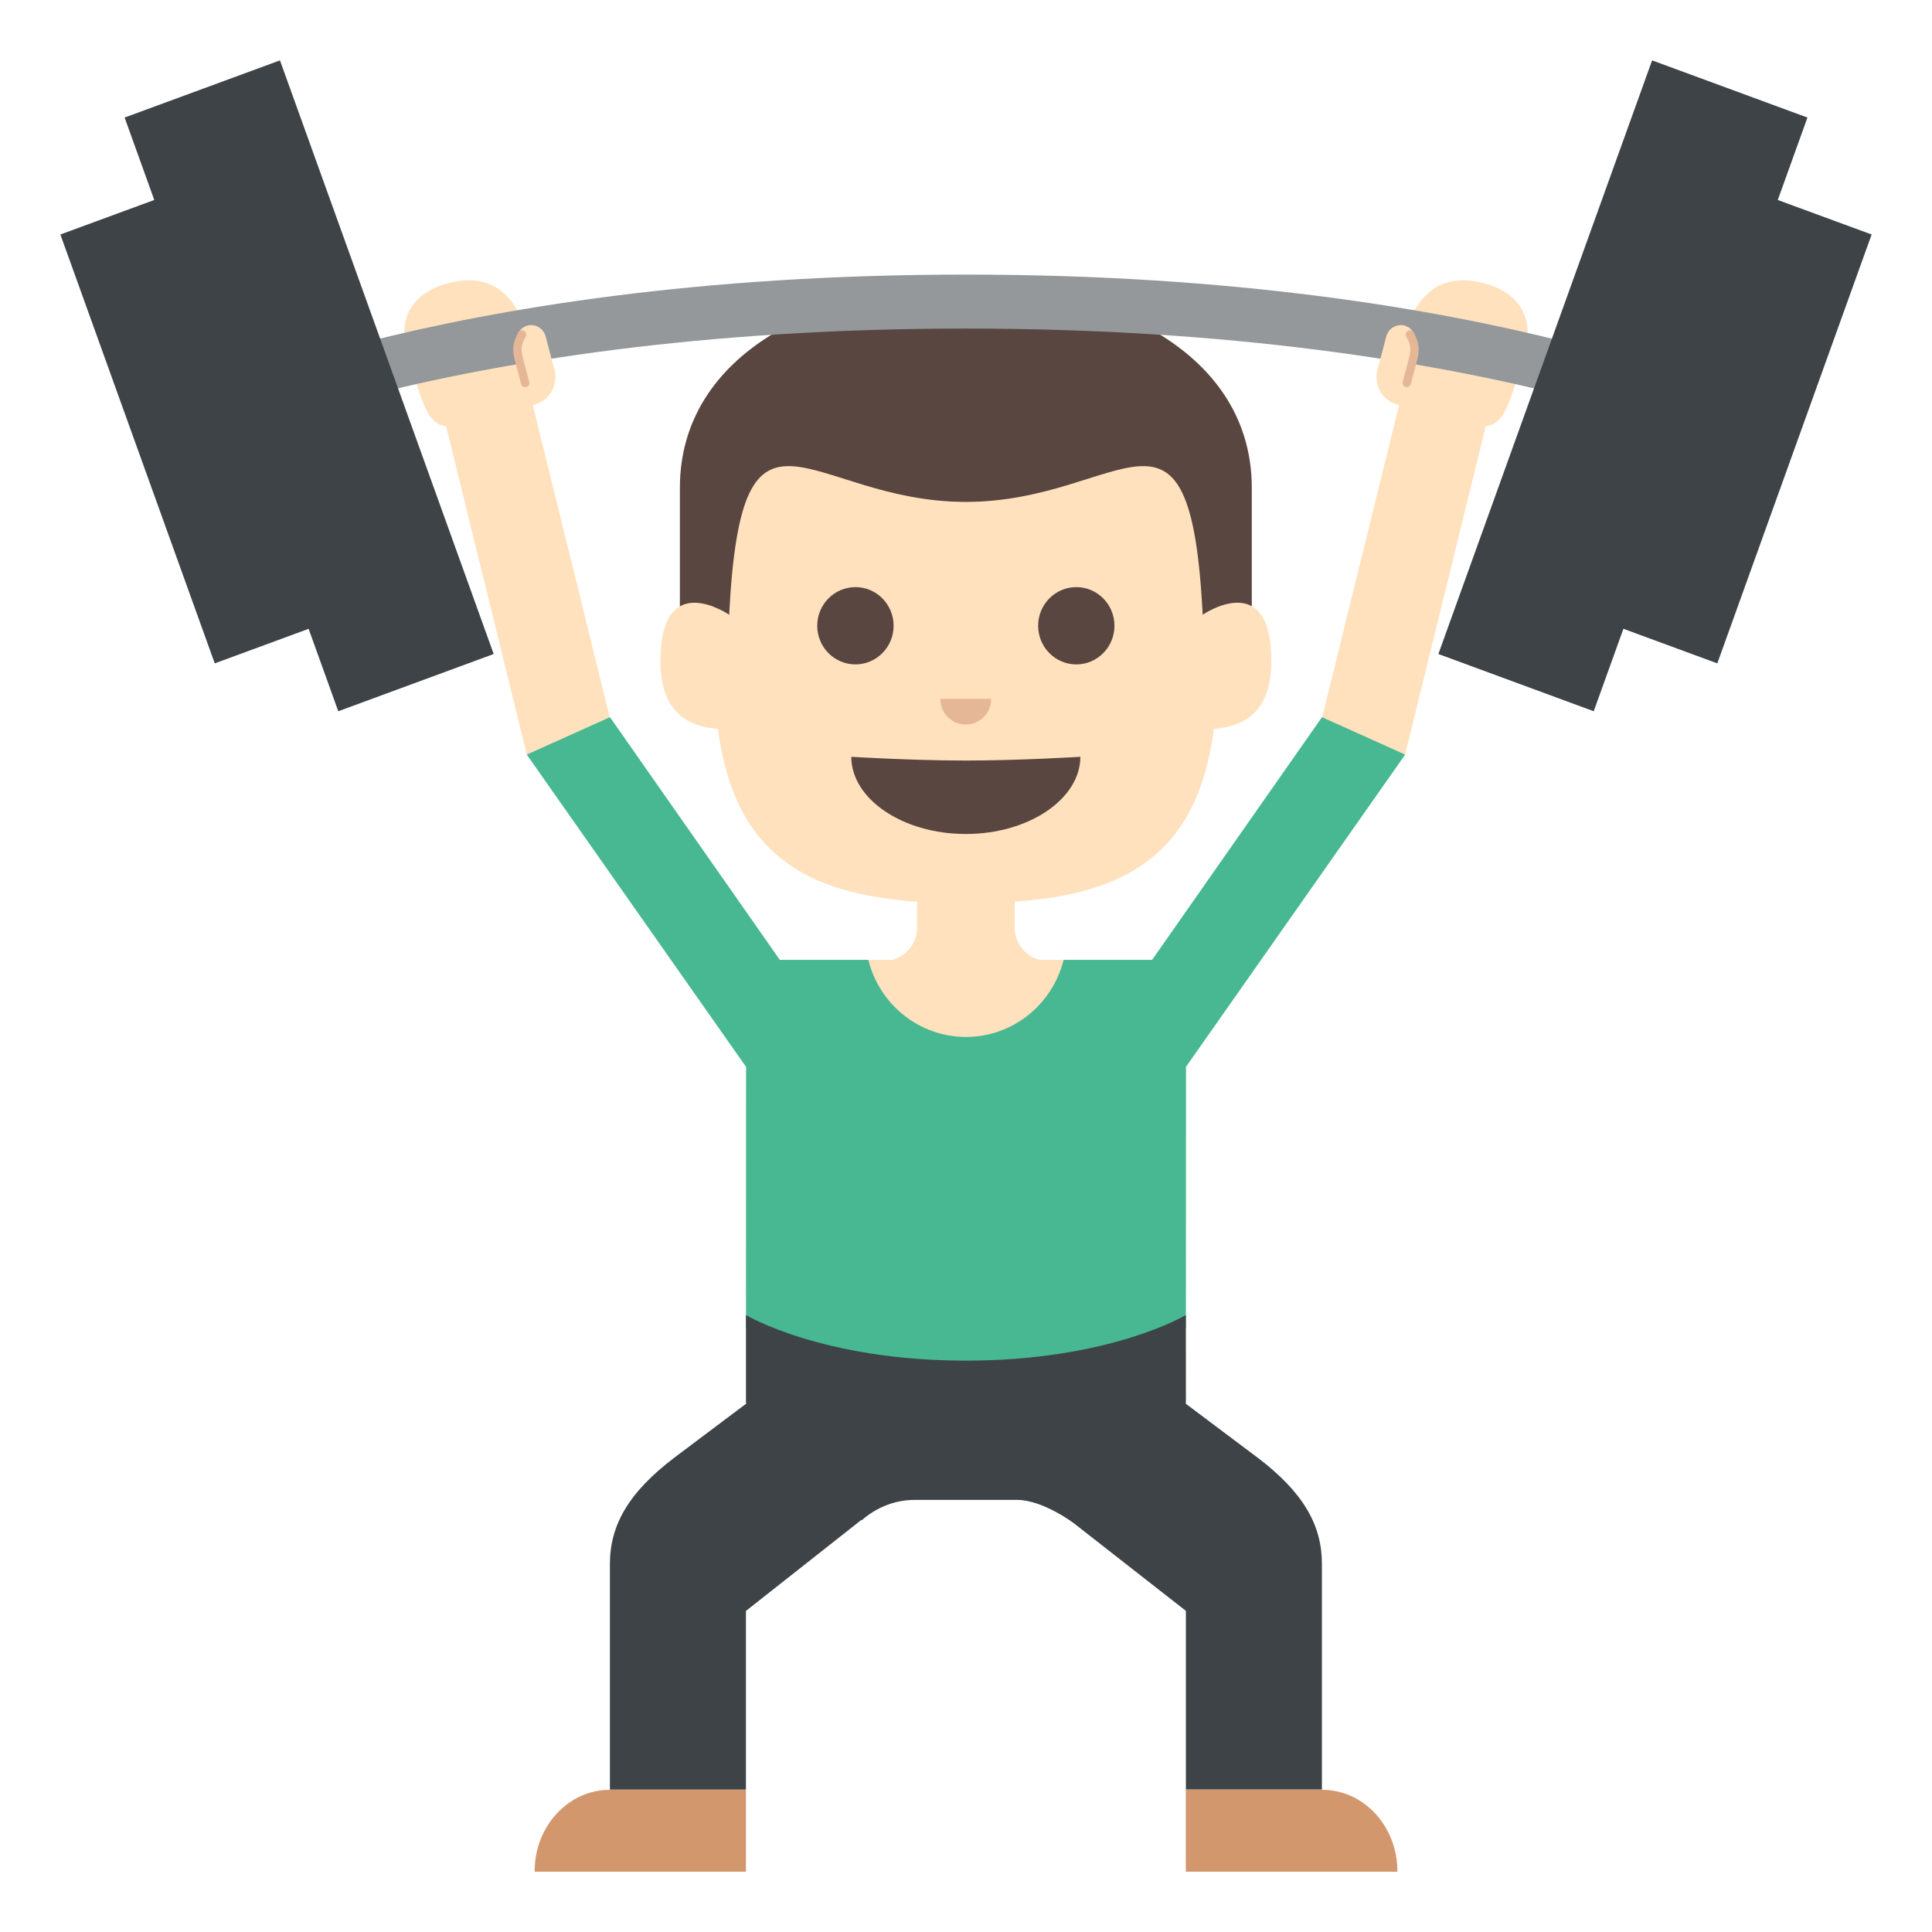
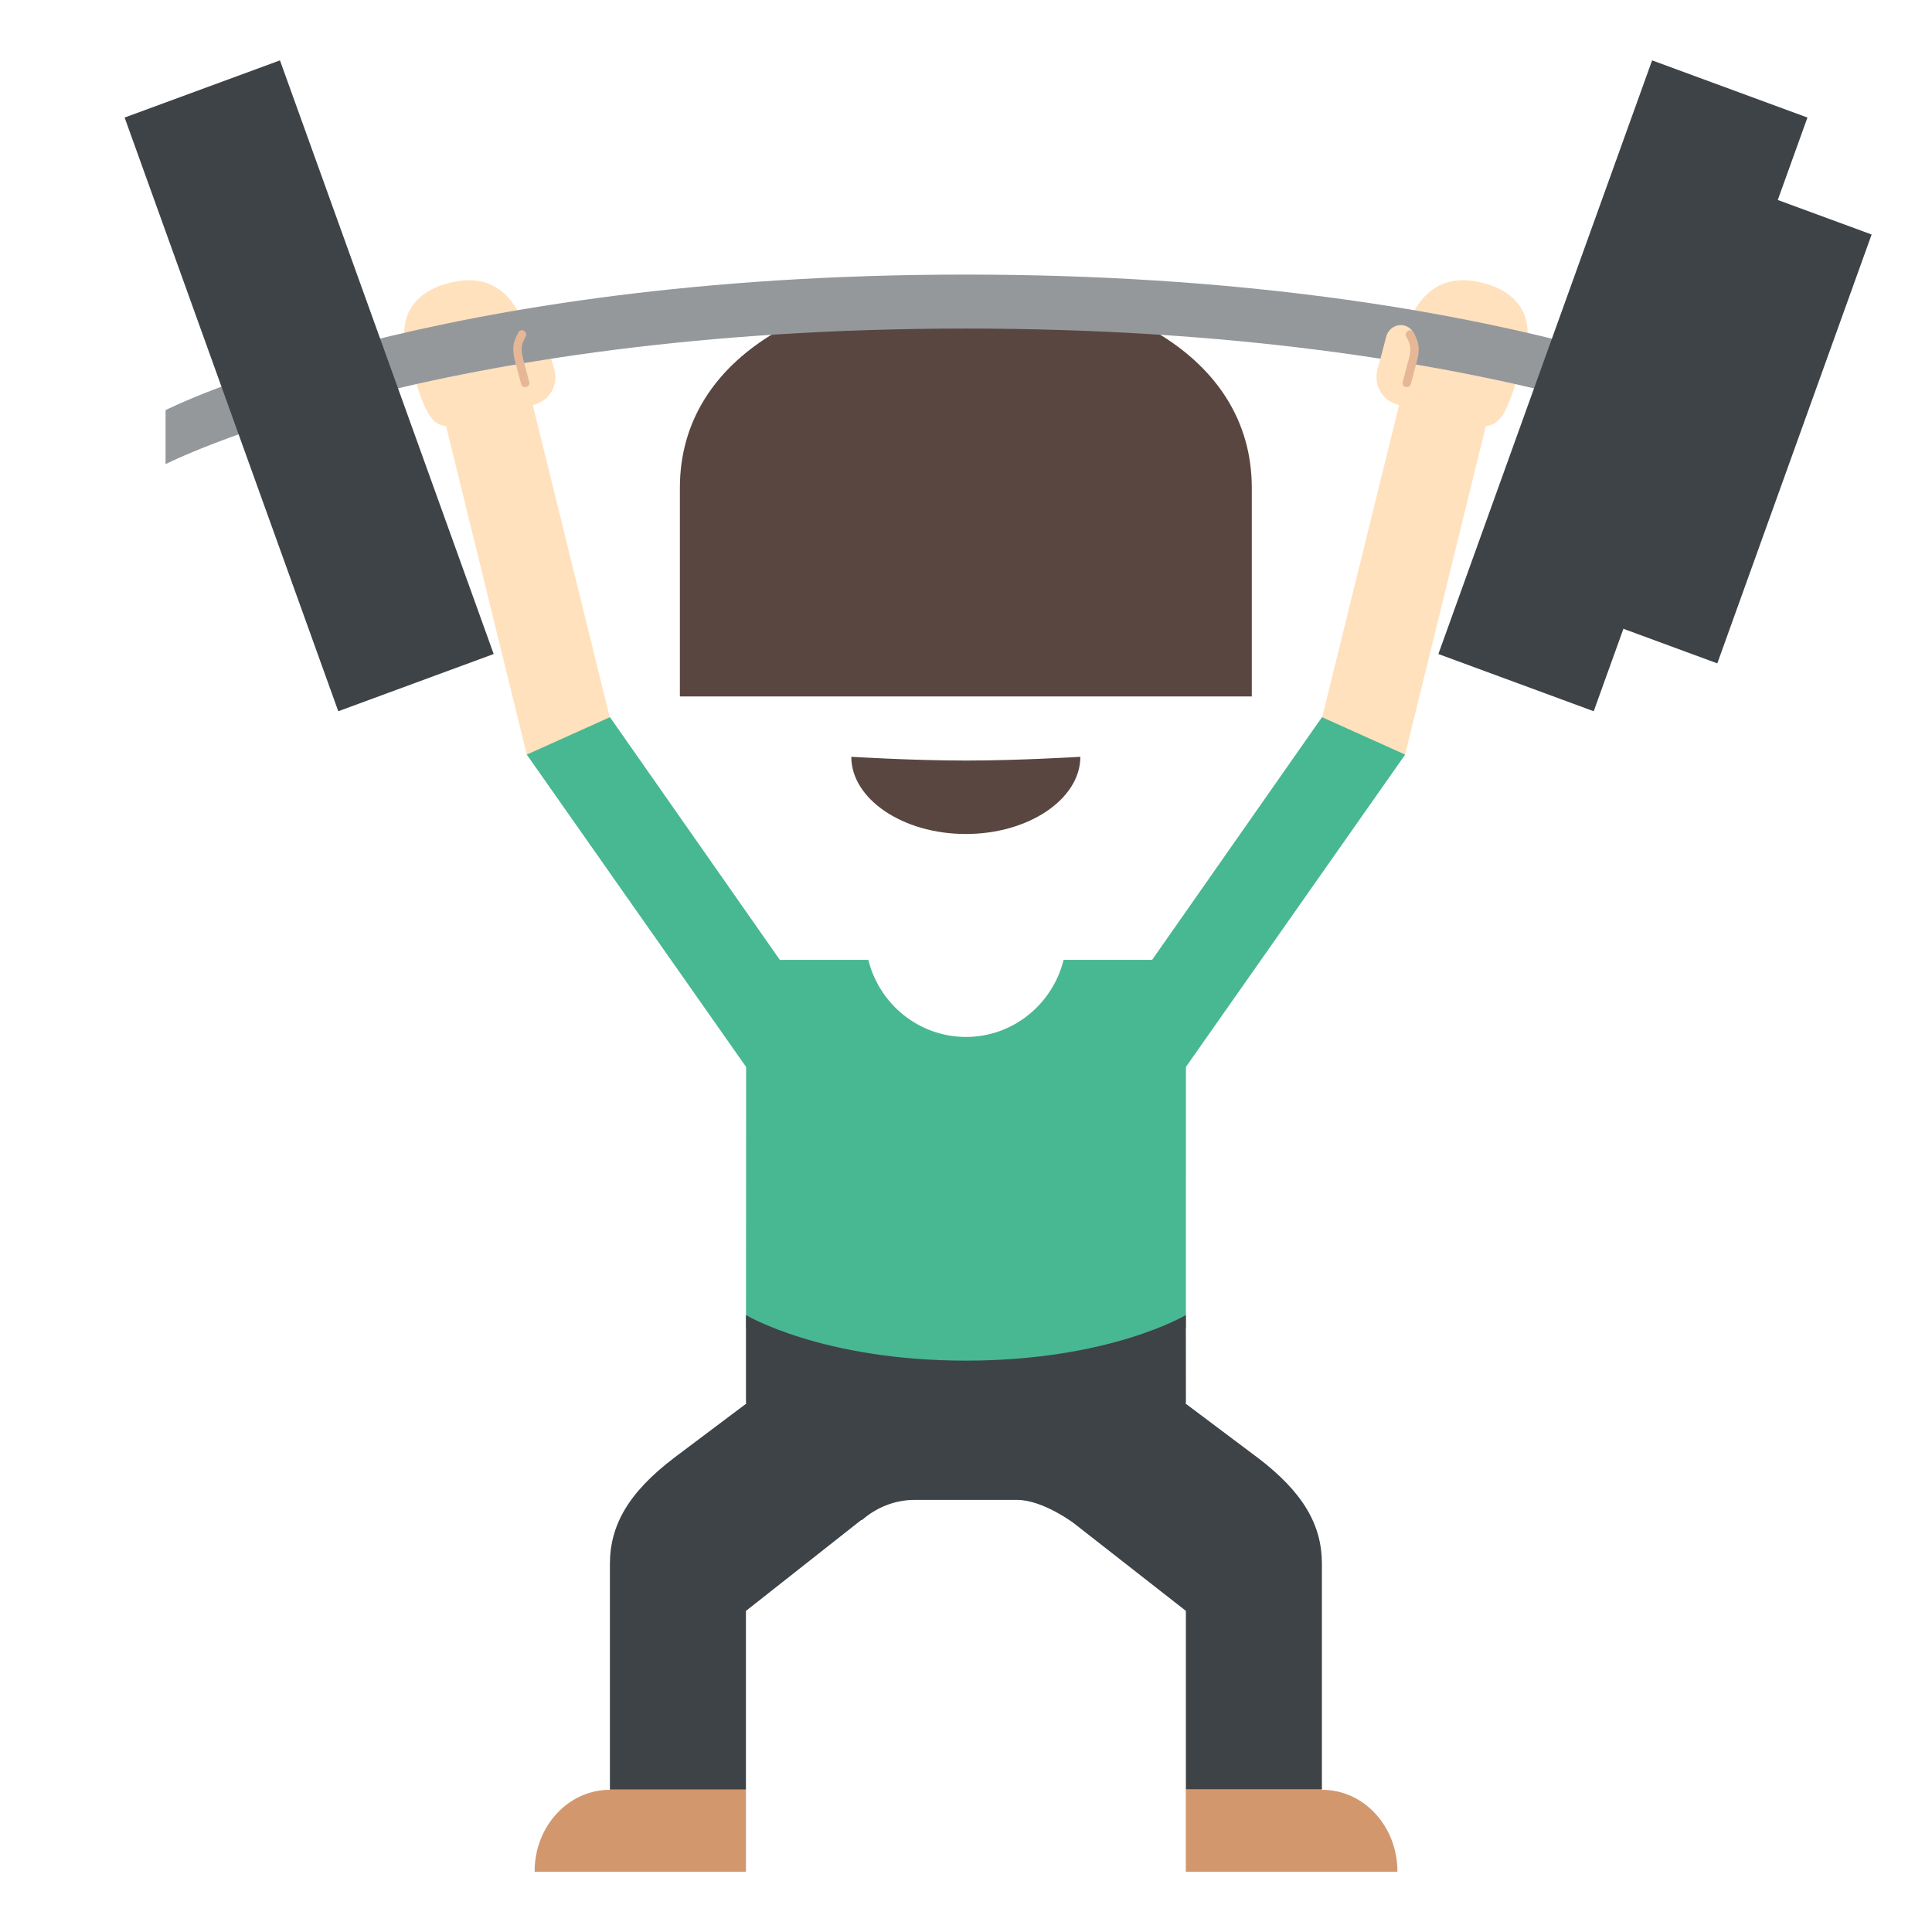
<svg xmlns="http://www.w3.org/2000/svg" viewBox="0 0 64 64" enable-background="new 0 0 64 64">
  <path fill="#594640" d="m22.522 16.16c0 1.705 0 6.91 0 6.91h18.945c0 0 0-5.205 0-6.91.001-8.935-18.945-8.935-18.945 0" />
  <g fill="#ffe1bd">
-     <path d="m39.841 20.365c-.418-8.132-2.604-3.739-7.847-3.739-5.236 0-7.425-4.393-7.839 3.739 0 0-2.277-1.571-2.277 1.525 0 1.183.436 2.152 1.904 2.254.546 4.192 2.974 5.472 6.598 5.726v.856c0 .519-.35.938-.818 1.074h-4.846l-.004 11.05c0 0 2.515 1.408 7.288 1.408 4.767 0 7.284-1.408 7.284-1.408l.002-11.05h-4.854c-.469-.137-.82-.556-.82-1.074v-.857c3.626-.254 6.06-1.533 6.599-5.726 1.471-.102 1.904-1.071 1.904-2.254-.001-3.096-2.274-1.525-2.274-1.525" />
    <path d="m49.23 9.403c-1.656-.486-2.327.599-2.652 1.482-.343.057-.642.307-.744.666l-.197.677c-.146.5.135 1.023.63 1.167l.08.023-2.693 10.928 2.892.65 2.673-10.879c.599-.068.78-.683 1.276-2.381.526-1.809-.989-2.253-1.265-2.333" />
    <path d="m17.729 13.396c.495-.144.776-.667.63-1.167l-.197-.677c-.103-.359-.401-.609-.744-.666-.325-.884-.994-1.969-2.65-1.482-.275.08-1.791.523-1.264 2.334.494 1.698.678 2.313 1.274 2.381l2.673 10.879 2.892-.65-2.693-10.928.079-.024" />
  </g>
  <g fill="#594640">
    <path d="m28.2 25.07c0 1.391 1.697 2.557 3.794 2.557 2.095 0 3.794-1.166 3.794-2.557 0 0-2.02.124-3.794.124s-3.794-.124-3.794-.124" />
-     <ellipse cx="35.654" cy="20.729" rx="1.264" ry="1.28" />
    <ellipse cx="28.337" cy="20.729" rx="1.265" ry="1.28" />
  </g>
-   <path fill="#e6b796" d="m31.15 23.15c0 .471.375.851.842.851s.843-.38.843-.851h-1.685" />
  <path fill="#94989b" d="m5.484 15.376v-1.789c0 0 8.771-4.491 26.507-4.491 17.738 0 26.516 4.491 26.516 4.491v1.789c0 0-8.777-4.492-26.516-4.492-17.736 0-26.507 4.492-26.507 4.492" />
  <path fill="#ffe1bd" d="m46.868 11.4c.071-.271-.084-.547-.344-.615-.263-.069-.533.096-.604.367l-.304 1.16.948.247.304-1.159" />
  <path fill="#e6b796" d="m46.583 11.149c.076.14.129.242.133.395.008.144-.031.281-.067.421-.063.229-.123.456-.183.686-.048.175.223.246.269.07.063-.234.126-.469.188-.703.044-.163.081-.327.071-.496-.007-.188-.082-.352-.17-.514-.084-.158-.326-.016-.241.141" />
-   <path fill="#ffe1bd" d="m17.13 11.4c-.071-.271.084-.547.344-.615.263-.069.533.096.604.367l.304 1.16-.948.247-.304-1.159" />
  <path fill="#e6b796" d="m17.415 11.149c-.076.14-.129.242-.133.395-.008.144.031.281.067.421.063.229.123.456.183.686.048.175-.223.246-.269.07-.063-.234-.126-.469-.188-.703-.044-.163-.081-.327-.071-.496.007-.188.082-.352.17-.514.084-.158.326-.016.241.141" />
  <path fill="#428bc1" d="m24.712 42.42v1.557-1.557" />
  <g fill="#3e4347">
    <path d="M56.888 21.975 53.17 20.606 58.28 6.4 62 7.768z" />
    <path d="M52.794 23.561 47.648 21.665 54.728 2 59.874 3.894z" />
-     <path d="M7.114 21.975 10.833 20.606 5.719 6.4 2 7.768z" />
    <path d="M11.206 23.561 16.354 21.665 9.274 2 4.128 3.894z" />
  </g>
  <path fill="#47b892" d="m46.548 24.997l-2.756-1.24-5.627 8.04h-2.932c-.362 1.465-1.672 2.553-3.233 2.553s-2.875-1.088-3.235-2.553h-2.932l-5.627-8.04-2.756 1.24 7.266 10.348-.004 8.632c0 0 2.515 1.408 7.288 1.408 4.767 0 7.284-1.408 7.284-1.408l.002-8.635 7.262-10.345" />
  <g fill="#d3976e">
    <path d="m20.2 59.29c-1.376 0-2.49 1.209-2.49 2.701v.012h7v-2.713h-4.515" />
    <path d="m43.801 59.29c1.377 0 2.49 1.209 2.49 2.701v.012h-7.01v-2.713h4.515" />
  </g>
  <path fill="#f2b200" d="m24.712 41.898v1.67-1.67" />
  <path fill="#3e4347" d="m41.651 48.28l-2.392-1.796h.026l-.002-2.921c0 0-2.518 1.51-7.284 1.51-4.773 0-7.288-1.51-7.288-1.51v2.921h.026l-2.39 1.796c-1.531 1.161-2.143 2.248-2.143 3.532 0 1.648 0 7.47 0 7.47h4.506v-5.918l3.818-3.01h.025c.479-.417 1.088-.668 1.75-.668 0 0 2.54 0 3.387 0 .865 0 1.891.78 1.891.78l3.703 2.896v5.918h4.506c0 0 0-5.821 0-7.47.002-1.283-.609-2.37-2.139-3.531" />
</svg>